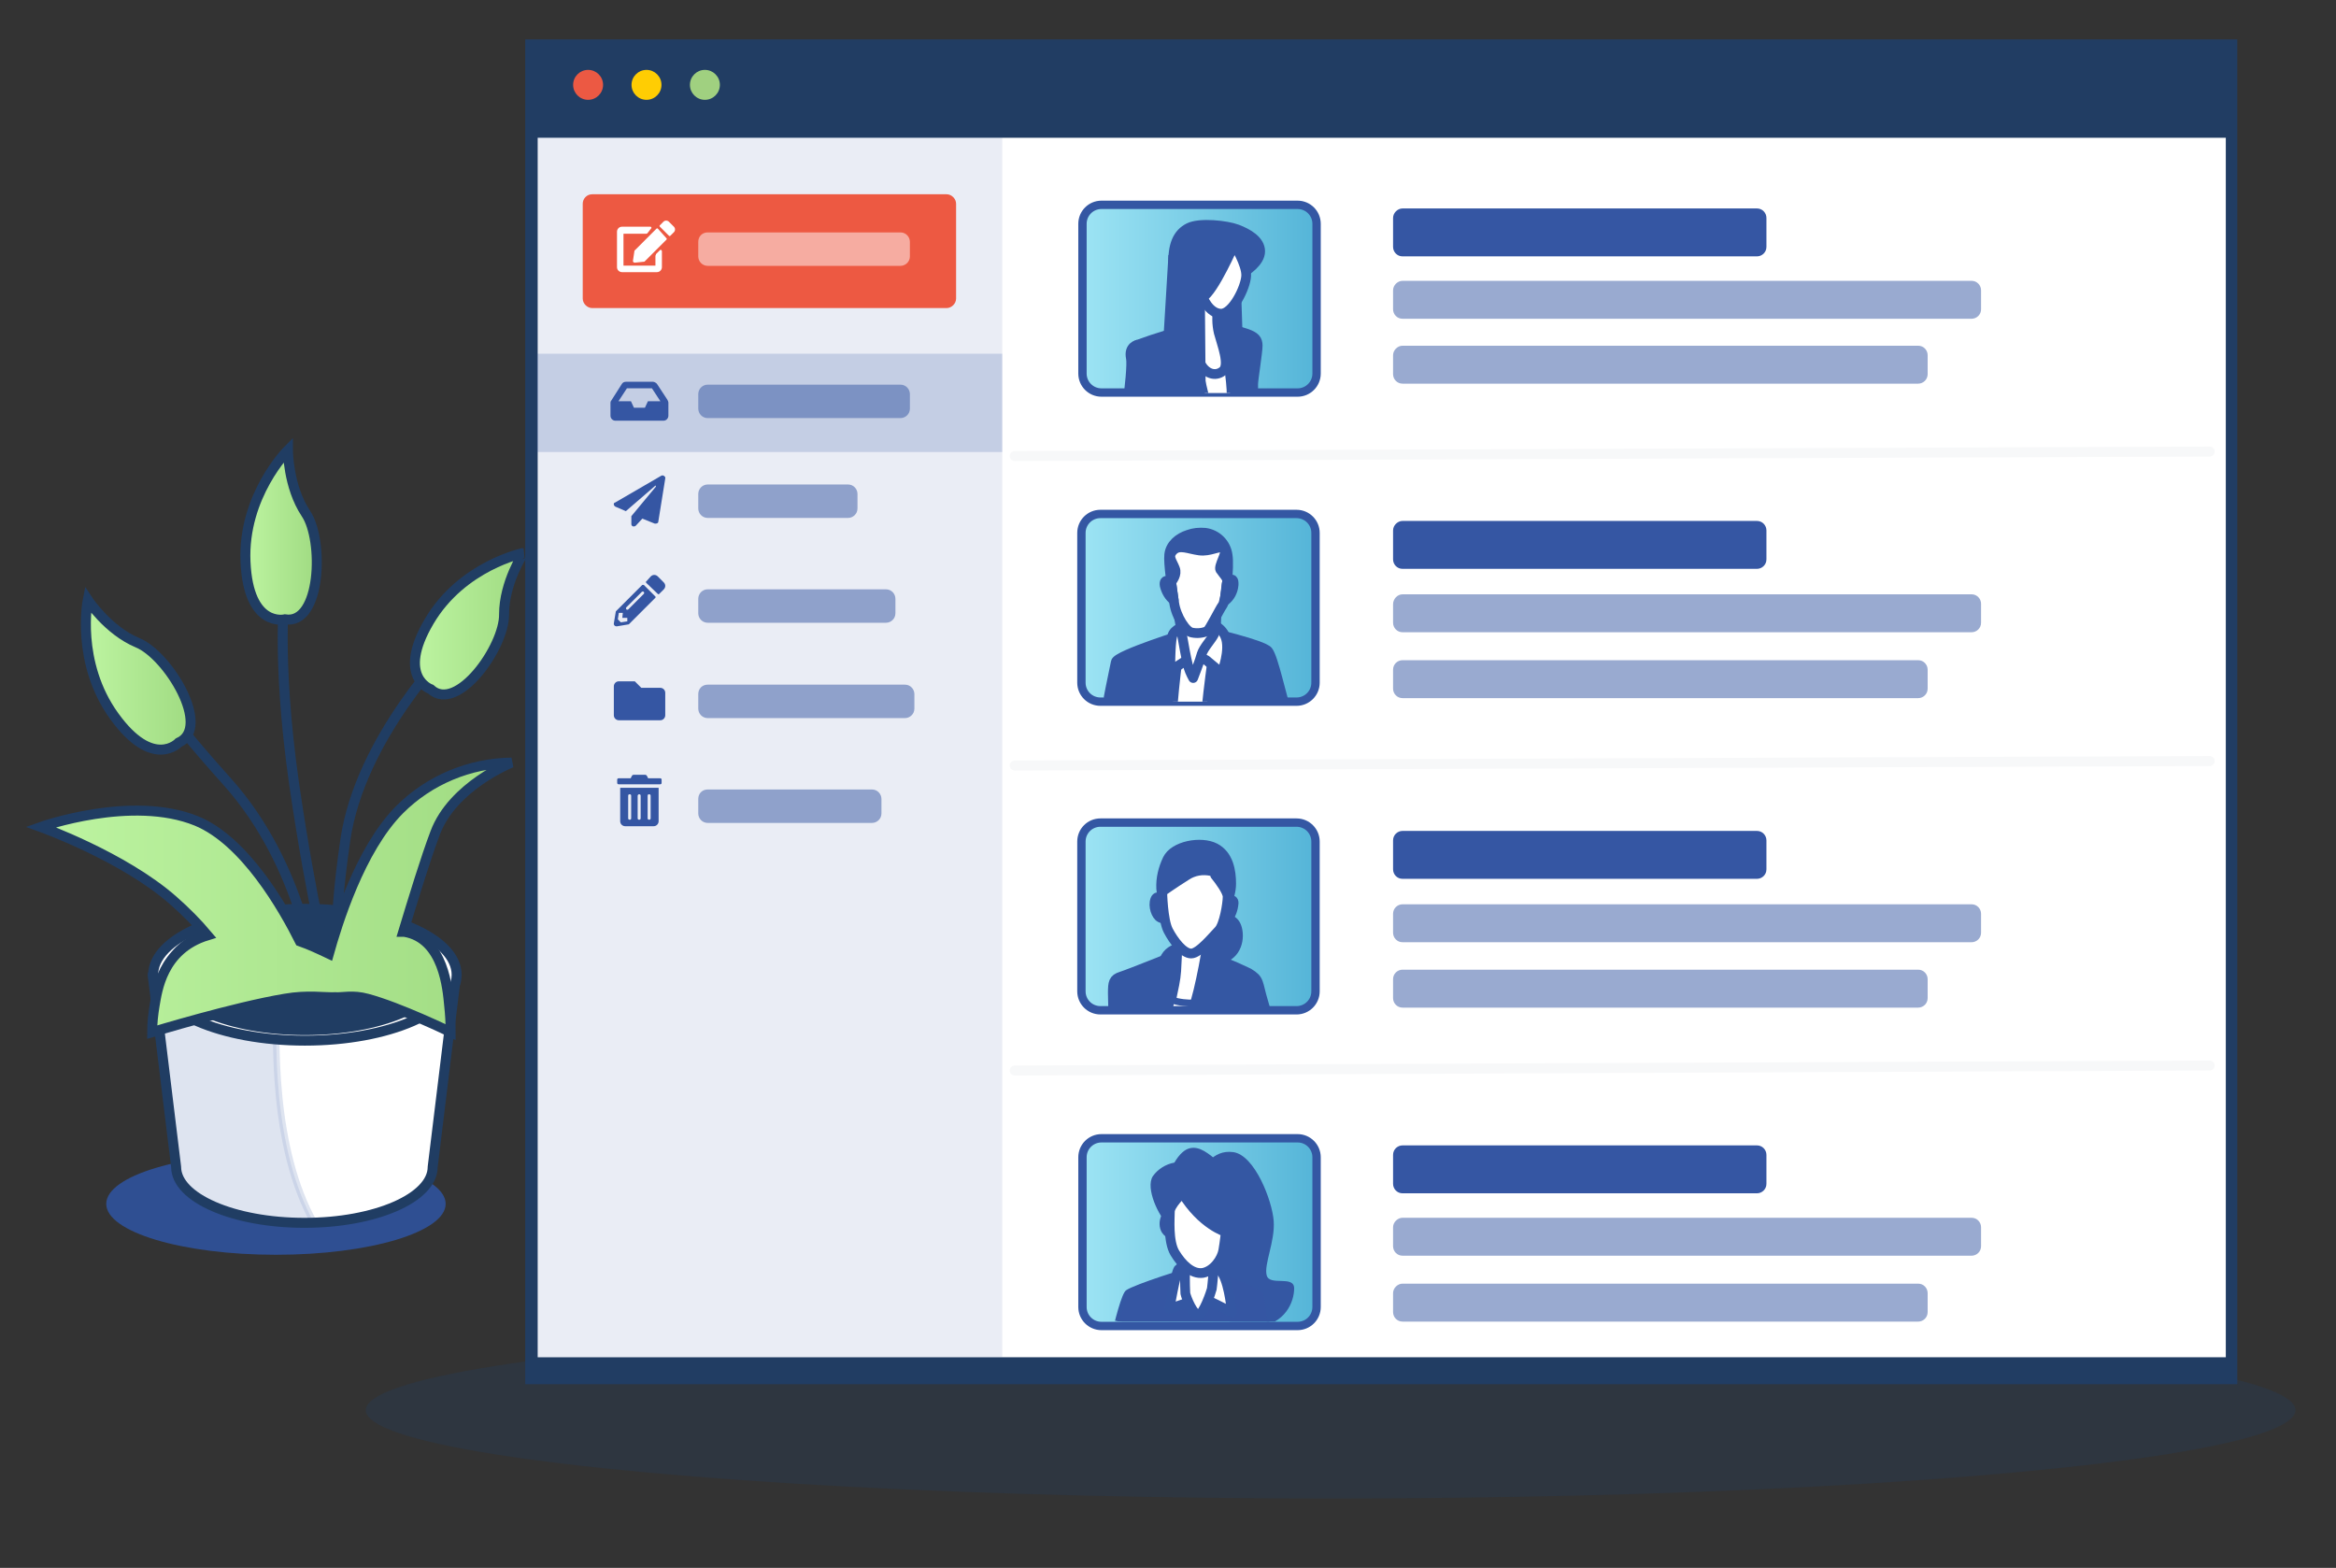
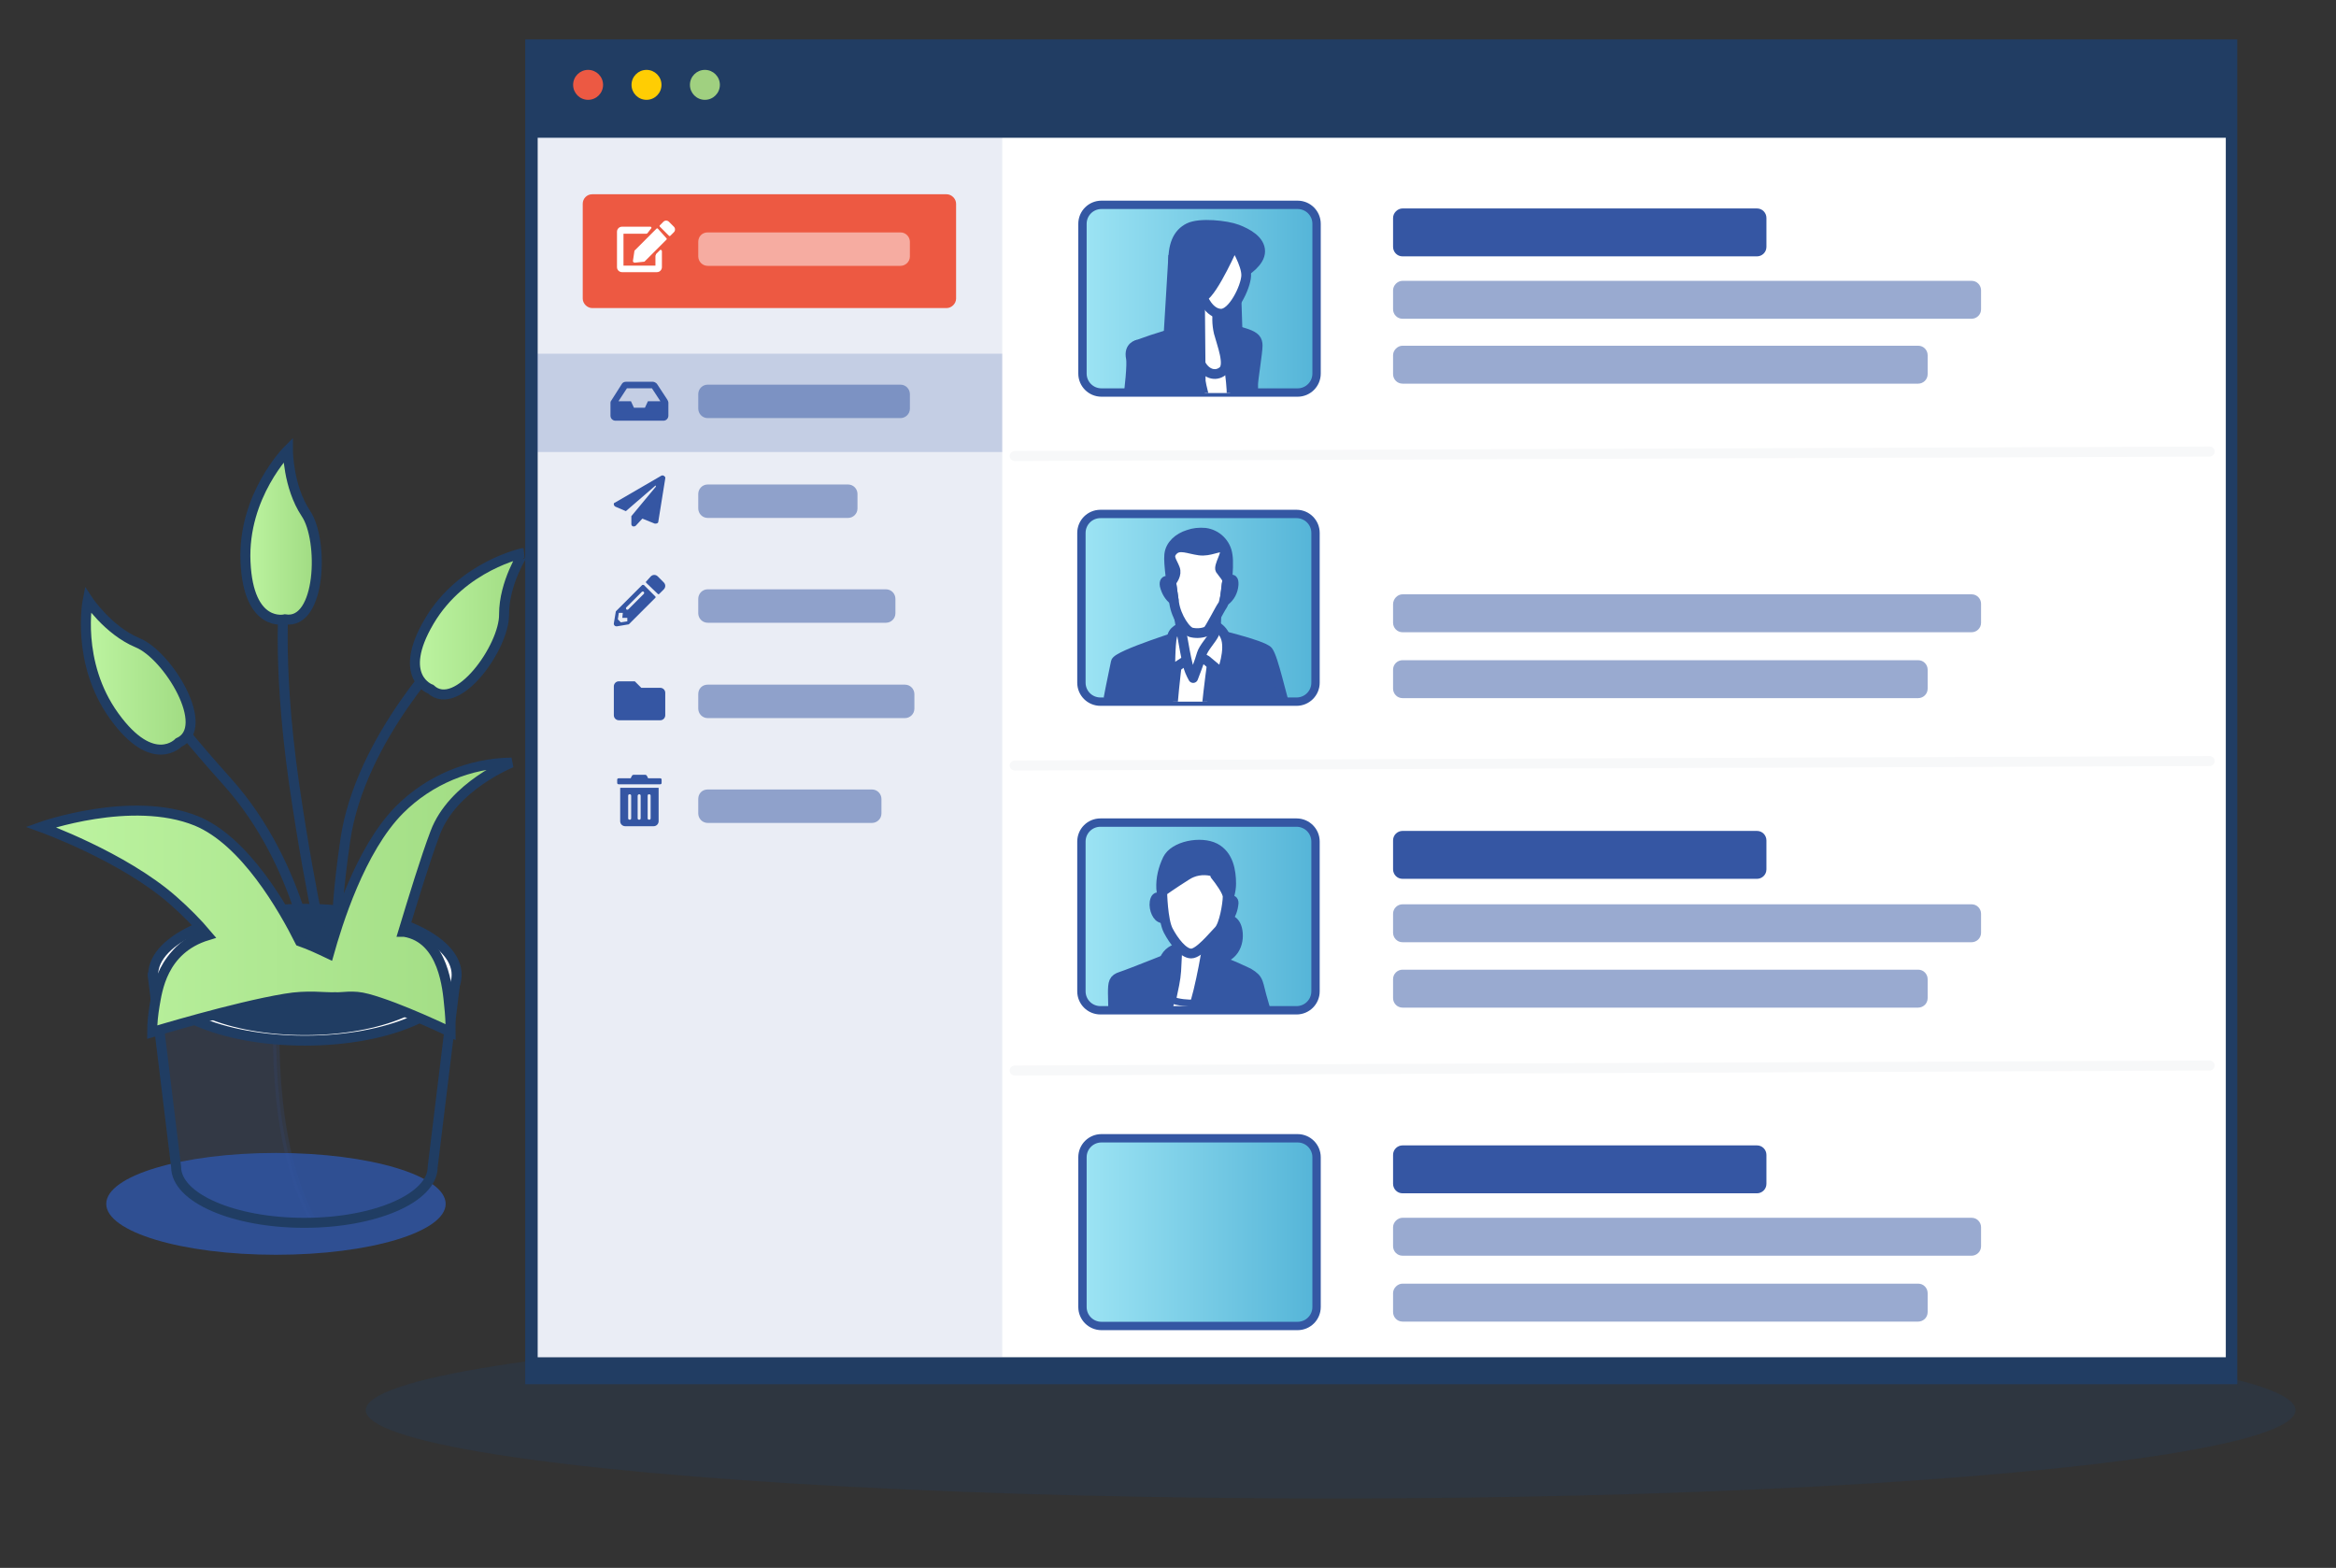
<svg xmlns="http://www.w3.org/2000/svg" xmlns:xlink="http://www.w3.org/1999/xlink" version="1.1" id="Layer_2" x="0px" y="0px" viewBox="0 0 468 314.1" style="enable-background:new 0 0 468 314.1;" xml:space="preserve">
  <rect x="0" y="0" width="468" height="314.1" fill="#333333" stroke="none" />
  <style type="text/css"> .st0{opacity:0.262;fill:#213D63;enable-background:new ;} .st1{fill:#213D63;} .st2{fill:#FFFFFF;} .st3{fill:#EC5943;} .st4{fill:#FFCD03;} .st5{fill:#A0D080;} .st6{fill:none;} .st7{fill:#3556A3;} .st8{opacity:0.5;fill:#3556A3;enable-background:new ;} .st9{fill:none;stroke:#F7F8F9;stroke-width:2;stroke-linecap:round;stroke-miterlimit:10;} .st10{opacity:0.103;fill:#3556A3;enable-background:new ;} .st11{fill:#ED5942;} .st12{opacity:0.206;fill:#3556A3;enable-background:new ;} .st13{opacity:0.501;fill:#FFFFFF;enable-background:new ;} .st14{opacity:0.501;fill:#3556A3;enable-background:new ;} .st15{fill:url(#Rectangle_852_1_);} .st16{clip-path:url(#SVGID_2_);} .st17{clip-path:url(#SVGID_4_);} .st18{fill:#3457A3;stroke:#3457A3;stroke-width:1.951;stroke-linejoin:round;} .st19{fill:none;stroke:#FFFFFF;stroke-width:0.686;stroke-linecap:round;stroke-linejoin:round;} .st20{fill:#FFFFFF;stroke:#3457A3;stroke-width:1.371;stroke-miterlimit:10;} .st21{fill:#FFFFFF;stroke:#3457A3;stroke-width:1.951;stroke-linejoin:round;} .st22{fill:#3457A3;stroke:#3457A3;stroke-width:1.371;stroke-linecap:round;stroke-linejoin:round;} .st23{fill:none;stroke:#3457A3;stroke-width:1.674;stroke-miterlimit:10;} .st24{fill:url(#Rectangle_856_1_);stroke:#3457A3;stroke-width:1.674;stroke-miterlimit:10;} .st25{clip-path:url(#SVGID_6_);} .st26{clip-path:url(#SVGID_8_);} .st27{fill:#3457A3;stroke:#3457A3;stroke-width:1.436;stroke-linecap:round;stroke-linejoin:round;} .st28{fill:url(#Rectangle_859_1_);stroke:#3457A3;stroke-width:1.674;stroke-miterlimit:10;} .st29{clip-path:url(#SVGID_10_);} .st30{fill:none;stroke:#3457A3;stroke-width:1.332;stroke-linecap:round;stroke-linejoin:round;} .st31{fill:#FFFFFF;stroke:#3457A3;stroke-width:1.332;stroke-linecap:round;stroke-linejoin:round;} .st32{fill:url(#Rectangle_859-2_1_);stroke:#3457A3;stroke-width:1.674;stroke-miterlimit:10;} .st33{clip-path:url(#SVGID_12_);} .st34{fill:#3457A3;} .st35{fill:#FBD3B4;} .st36{fill:#FFFFFF;stroke:#3457A3;stroke-width:1.124;stroke-miterlimit:10;} .st37{fill:#FFFFFF;stroke:#3457A3;stroke-width:1.121;stroke-miterlimit:10;} .st38{fill:#2F4F92;} .st39{clip-path:url(#SVGID_14_);} .st40{opacity:0.4;} .st41{opacity:0.4;fill:#3457A3;stroke:#3457A3;stroke-width:1.302;stroke-linecap:round;stroke-linejoin:round;enable-background:new ;} .st42{fill:none;stroke:#203D63;stroke-width:2;stroke-linecap:round;stroke-linejoin:round;} .st43{fill:#FFFFFF;stroke:#203D63;stroke-width:2;stroke-linecap:round;stroke-linejoin:round;} .st44{fill:#203D63;stroke:#203D63;stroke-width:2;stroke-linecap:round;stroke-linejoin:round;} .st45{fill:url(#Path_4867_1_);stroke:#203D63;stroke-width:2;} .st46{fill:url(#Path_4868_1_);stroke:#203D63;stroke-width:2;} .st47{fill:url(#Path_4869_1_);stroke:#203D63;stroke-width:2;} .st48{fill:url(#Path_4870_1_);stroke:#203D63;stroke-width:2;} </style>
  <g id="Group_5302" transform="translate(-166.921 -1629)">
    <ellipse id="Ellipse_240" class="st0" cx="433.5" cy="1911.5" rx="193.3" ry="17.7" />
    <g id="Group_4422" transform="translate(271.643 1629)">
      <g id="Group_4401" transform="translate(0 0)">
        <g id="freepik--Page--inject-318">
          <path id="Path_5007" class="st1" d="M0.5,7.9v269.4h343V7.9H0.5z" />
          <rect id="Rectangle_837" x="3" y="27.6" class="st2" width="338.2" height="244.3" />
        </g>
        <ellipse id="Ellipse_235" class="st3" cx="13.1" cy="17" rx="3" ry="3" />
        <ellipse id="Ellipse_236" class="st4" cx="24.8" cy="17" rx="3" ry="3" />
        <ellipse id="Ellipse_237" class="st5" cx="36.5" cy="17" rx="3" ry="3" />
      </g>
      <rect id="Rectangle_847" x="43.5" y="93.3" class="st6" width="34.7" height="51.4" />
      <g id="Group_4811" transform="translate(-124.331 -115.941)">
        <line id="Box" class="st6" x1="225.7" y1="206.1" x2="225.7" y2="267.8" />
-         <path id="Rectangle_1071" class="st7" d="M300.6,220.3h71c1.1,0,1.9,0.9,1.9,1.9v5.8c0,1.1-0.9,1.9-1.9,1.9h-71 c-1.1,0-1.9-0.9-1.9-1.9v-5.8C298.7,221.2,299.6,220.3,300.6,220.3z" />
        <path id="Rectangle_1072" class="st8" d="M300.6,235h114c1.1,0,1.9,0.9,1.9,1.9v3.8c0,1.1-0.9,1.9-1.9,1.9h-114 c-1.1,0-1.9-0.9-1.9-1.9V237C298.7,235.9,299.6,235,300.6,235z" />
        <path id="Rectangle_1073" class="st8" d="M300.6,248.2h103.3c1.1,0,1.9,0.9,1.9,1.9v3.8c0,1.1-0.9,1.9-1.9,1.9H300.6 c-1.1,0-1.9-0.9-1.9-1.9v-3.8C298.7,249,299.6,248.2,300.6,248.2z" />
        <path id="Rectangle_1082" class="st8" d="M300.6,185.2h103.3c1.1,0,1.9,0.9,1.9,1.9v3.8c0,1.1-0.9,1.9-1.9,1.9H300.6 c-1.1,0-1.9-0.9-1.9-1.9v-3.8C298.7,186.1,299.6,185.2,300.6,185.2z" />
        <path id="Rectangle_1074" class="st7" d="M300.6,157.7h71c1.1,0,1.9,0.9,1.9,1.9v5.8c0,1.1-0.9,1.9-1.9,1.9h-71 c-1.1,0-1.9-0.9-1.9-1.9v-5.8C298.7,158.6,299.6,157.7,300.6,157.7z" />
        <path id="Rectangle_1075" class="st8" d="M300.6,172.2h114c1.1,0,1.9,0.9,1.9,1.9v3.8c0,1.1-0.9,1.9-1.9,1.9h-114 c-1.1,0-1.9-0.9-1.9-1.9v-3.8C298.7,173.1,299.6,172.2,300.6,172.2z" />
        <line id="Line_657" class="st6" x1="347.4" y1="193.4" x2="240.3" y2="193.4" />
        <path id="Rectangle_1076" class="st7" d="M300.6,282.4h71c1.1,0,1.9,0.9,1.9,1.9v5.8c0,1.1-0.9,1.9-1.9,1.9h-71 c-1.1,0-1.9-0.9-1.9-1.9v-5.8C298.7,283.2,299.6,282.4,300.6,282.4z" />
        <path id="Rectangle_1077" class="st8" d="M300.6,297.1h114c1.1,0,1.9,0.9,1.9,1.9v3.8c0,1.1-0.9,1.9-1.9,1.9h-114 c-1.1,0-1.9-0.9-1.9-1.9V299C298.7,297.9,299.6,297.1,300.6,297.1z" />
        <path id="Rectangle_1078" class="st8" d="M300.6,310.2h103.3c1.1,0,1.9,0.9,1.9,1.9v3.8c0,1.1-0.9,1.9-1.9,1.9H300.6 c-1.1,0-1.9-0.9-1.9-1.9v-3.8C298.7,311,299.6,310.2,300.6,310.2z" />
        <path id="Rectangle_1083" class="st8" d="M300.6,373.1h103.3c1.1,0,1.9,0.9,1.9,1.9v3.8c0,1.1-0.9,1.9-1.9,1.9H300.6 c-1.1,0-1.9-0.9-1.9-1.9V375C298.7,374,299.6,373.1,300.6,373.1z" />
        <line id="Box-2" class="st9" x1="222.9" y1="330.4" x2="462.3" y2="329.4" />
        <line id="Box-3" class="st9" x1="222.9" y1="269.3" x2="462.3" y2="268.4" />
        <line id="Box-4" class="st9" x1="222.9" y1="207.3" x2="462.3" y2="206.4" />
        <path id="Rectangle_1079" class="st7" d="M300.6,345.4h71c1.1,0,1.9,0.9,1.9,1.9v5.8c0,1.1-0.9,1.9-1.9,1.9h-71 c-1.1,0-1.9-0.9-1.9-1.9v-5.8C298.7,346.2,299.6,345.4,300.6,345.4z" />
        <path id="Rectangle_1080" class="st8" d="M300.6,359.9h114c1.1,0,1.9,0.9,1.9,1.9v3.8c0,1.1-0.9,1.9-1.9,1.9h-114 c-1.1,0-1.9-0.9-1.9-1.9v-3.8C298.7,360.8,299.6,359.9,300.6,359.9z" />
        <line id="Line_658" class="st6" x1="347.4" y1="380.5" x2="240.3" y2="380.5" />
        <rect id="Box-5" x="127.2" y="143.4" class="st10" width="93.2" height="244.4" />
        <g id="Group_4802" transform="translate(136.455 148.358)">
          <g id="Group_4801" transform="translate(0)">
            <path id="Path_6066" class="st11" d="M72.8,29.3h-71c-1,0-1.9-0.9-1.9-1.9c0,0,0,0,0,0v-19c0-1,0.8-1.9,1.9-1.9c0,0,0,0,0,0h71 c1,0,1.9,0.9,1.9,1.9c0,0,0,0,0,0v19C74.7,28.4,73.8,29.3,72.8,29.3z" />
          </g>
        </g>
        <g id="Group_4803" transform="translate(143.719 153.96)">
          <path id="Path_6067" class="st2" d="M7.3,12.9l0.8-0.8c0.1-0.1,0.2-0.1,0.3,0c0,0,0.1,0.1,0.1,0.2v3.2c0,0.5-0.4,1-1,1H0.5 c-0.5,0-1-0.4-1-1V8.4c0-0.5,0.4-1,1-1h5.7c0.1,0,0.2,0.1,0.2,0.2c0,0.1,0,0.1-0.1,0.2L5.6,8.7c0,0-0.1,0.1-0.2,0.1H0.8v6.4h6.4 v-2C7.3,13.1,7.3,13,7.3,12.9z M9.4,9.7c0.1,0.1,0.1,0.2,0,0.3l-4.4,4.4l-1.9,0.2c-0.2,0-0.4-0.1-0.4-0.3c0,0,0-0.1,0-0.1 L3,12.2l4.4-4.4c0.1-0.1,0.2-0.1,0.3,0c0,0,0,0,0,0L9.4,9.7z M10.9,8.5l-0.7,0.7c-0.1,0.1-0.2,0.1-0.3,0c0,0,0,0,0,0L8.1,7.4 C8,7.3,8,7.2,8.1,7.1c0,0,0,0,0,0l0.7-0.7c0.3-0.3,0.8-0.3,1.1,0l1,1C11.2,7.7,11.2,8.2,10.9,8.5L10.9,8.5z" />
        </g>
        <g id="Group_4806" transform="translate(143.659 270.359)">
          <path id="Path_6074" class="st7" d="M8.5,1.8v0.6c0,0.2-0.1,0.3-0.3,0.3h-8.3c-0.2,0-0.3-0.1-0.3-0.3V1.8c0-0.2,0.1-0.3,0.3-0.3 h2.4l0.2-0.4c0.1-0.2,0.2-0.3,0.4-0.3h2.3c0.2,0,0.3,0.1,0.4,0.3l0.2,0.4h2.4C8.4,1.5,8.5,1.6,8.5,1.8z M0.2,3.4h7.7v6.7 c0,0.5-0.4,1-1,1H1.2c-0.5,0-1-0.4-1-1L0.2,3.4z M1.8,9.5c0,0.2,0.1,0.3,0.3,0.3c0.2,0,0.3-0.1,0.3-0.3V5c0-0.2-0.1-0.3-0.3-0.3 S1.8,4.8,1.8,5c0,0,0,0,0,0V9.5z M3.7,9.5c0,0.2,0.1,0.3,0.3,0.3c0.2,0,0.3-0.1,0.3-0.3V5c0-0.2-0.1-0.3-0.3-0.3 C3.9,4.7,3.7,4.8,3.7,5c0,0,0,0,0,0V9.5z M5.7,9.5c0,0.2,0.1,0.3,0.3,0.3c0.2,0,0.3-0.1,0.3-0.3V5c0-0.2-0.1-0.3-0.3-0.3 S5.7,4.8,5.7,5c0,0,0,0,0,0V9.5z" />
        </g>
        <g id="Group_4807" transform="translate(142.987 250.732)">
          <path id="Path_6075" class="st7" d="M9.9,4v4.5c0,0.5-0.4,1-1,1H0.6c-0.5,0-1-0.4-1-1V2.7c0-0.5,0.4-1,1-1h3.2L5.1,3h3.8 C9.4,3,9.9,3.4,9.9,4z" />
        </g>
        <g id="Group_4808" transform="translate(142.987 228.416)">
          <path id="Path_6076" class="st7" d="M5.6,4.7L7.9,7C8,7.1,8,7.2,7.9,7.3c0,0,0,0,0,0l-5.3,5.3L0.2,13c-0.3,0-0.5-0.1-0.6-0.4 c0-0.1,0-0.1,0-0.2L0,10l5.3-5.3C5.4,4.7,5.5,4.7,5.6,4.7z M1.4,10.3H0.6l-0.2,1.3L1,12.2L2.3,12v-0.7h-1L1.4,10.3z M2.5,9.6 l3.1-3.1c0.1-0.1,0.1-0.3,0-0.4C5.5,6,5.3,6,5.2,6.1l0,0L2.1,9.2C2,9.3,2,9.4,2.1,9.6C2.2,9.7,2.4,9.7,2.5,9.6z M8.7,6.5 c-0.1,0.1-0.2,0.1-0.3,0c0,0,0,0,0,0L6.1,4.3C6,4.2,6,4,6.1,4c0,0,0,0,0,0L7,3c0.4-0.4,1-0.4,1.4,0l1.2,1.2c0.4,0.4,0.4,1,0,1.4 c0,0,0,0,0,0L8.7,6.5z" />
        </g>
        <g id="Group_4809" transform="translate(142.997 207.441)">
          <path id="Path_6077" class="st7" d="M9.9,4.3l-1.4,8.7c0,0.3-0.3,0.4-0.6,0.4c0,0-0.1,0-0.1,0l-2.5-1L4,13.8 C3.8,14,3.5,14,3.3,13.9c-0.1-0.1-0.2-0.2-0.2-0.4v-1.6L8,6c0-0.1,0-0.1,0-0.2c0,0-0.1,0-0.1,0L2,10.9L-0.1,10 c-0.2-0.1-0.4-0.4-0.3-0.6c0-0.1,0.1-0.2,0.2-0.2l9.3-5.4c0.2-0.1,0.5-0.1,0.7,0.2C9.9,4,9.9,4.2,9.9,4.3z" />
        </g>
        <rect id="Rectangle_1081" x="127.2" y="186.8" class="st12" width="93.2" height="19.7" />
        <g id="Group_4810" transform="translate(142.314 187.823)">
          <path id="Path_6078" class="st7" d="M11.2,8.8v2.6c0,0.5-0.4,1-1,1H0.6c-0.5,0-1-0.4-1-1V8.8c0-0.2,0.1-0.4,0.2-0.5L1.9,5 c0.2-0.3,0.5-0.4,0.8-0.4h5.4c0.3,0,0.6,0.2,0.8,0.4L11,8.2C11.1,8.4,11.2,8.6,11.2,8.8z M1.2,8.5h2.5l0.6,1.3h2.2l0.6-1.3h2.5 L7.9,5.9h-5L1.2,8.5z" />
        </g>
        <path id="Rectangle_1084" class="st13" d="M161.4,162.5H200c1.1,0,1.9,0.9,1.9,1.9v2.9c0,1.1-0.9,1.9-1.9,1.9h-38.6 c-1.1,0-1.9-0.9-1.9-1.9v-2.9C159.5,163.3,160.3,162.5,161.4,162.5z" />
        <path id="Rectangle_1085" class="st14" d="M161.4,193H200c1.1,0,1.9,0.9,1.9,1.9v2.9c0,1.1-0.9,1.9-1.9,1.9h-38.6 c-1.1,0-1.9-0.9-1.9-1.9v-2.9C159.5,193.9,160.3,193,161.4,193z" />
        <path id="Rectangle_1086" class="st14" d="M161.4,213h28.1c1.1,0,1.9,0.9,1.9,1.9v2.9c0,1.1-0.9,1.9-1.9,1.9h-28.1 c-1.1,0-1.9-0.9-1.9-1.9v-2.9C159.5,213.9,160.3,213,161.4,213z" />
        <path id="Rectangle_1087" class="st14" d="M161.4,234h35.7c1.1,0,1.9,0.9,1.9,1.9v2.9c0,1.1-0.9,1.9-1.9,1.9h-35.7 c-1.1,0-1.9-0.9-1.9-1.9v-2.9C159.5,234.9,160.3,234,161.4,234z" />
        <path id="Rectangle_1088" class="st14" d="M161.4,253.1h39.5c1.1,0,1.9,0.9,1.9,1.9v2.9c0,1.1-0.9,1.9-1.9,1.9h-39.5 c-1.1,0-1.9-0.9-1.9-1.9V255C159.5,253.9,160.3,253.1,161.4,253.1z" />
        <path id="Rectangle_1089" class="st14" d="M161.4,274.1h32.9c1.1,0,1.9,0.9,1.9,1.9v2.9c0,1.1-0.9,1.9-1.9,1.9h-32.9 c-1.1,0-1.9-0.9-1.9-1.9V276C159.5,274.9,160.3,274.1,161.4,274.1z" />
      </g>
      <g id="Group_4411" transform="translate(116.832 164.392)">
        <path id="Rectangle_851" class="st2" d="M3.1,0.4h30.8C38.4,0.4,42,4,42,8.4v21.5c0,4.5-3.6,8.1-8.1,8.1H3.1 c-4.5,0-8.1-3.6-8.1-8.1V8.4C-4.9,4-1.3,0.4,3.1,0.4z" />
        <g id="Group_4410">
          <linearGradient id="Rectangle_852_1_" gradientUnits="userSpaceOnUse" x1="-39.435" y1="42.886" x2="-38.481" y2="42.886" gradientTransform="matrix(49.197 0 0 -39.438 1935.15 1710.498)">
            <stop offset="0" style="stop-color:#9DE4F4" />
            <stop offset="0.989" style="stop-color:#55B5D8" />
          </linearGradient>
          <path id="Rectangle_852" class="st15" d="M-1.1,0.4h39.3c2.1,0,3.8,1.7,3.8,3.8v30c0,2.1-1.7,3.8-3.8,3.8H-1.1 c-2.1,0-3.8-1.7-3.8-3.8v-30C-4.9,2.1-3.2,0.4-1.1,0.4z" />
          <g>
            <defs>
              <path id="SVGID_1_" d="M3.1,0.4h30.8C38.4,0.4,42,4,42,8.4v21.5c0,4.5-3.6,8.1-8.1,8.1H3.1c-4.5,0-8.1-3.6-8.1-8.1V8.4 C-4.9,4-1.3,0.4,3.1,0.4z" />
            </defs>
            <clipPath id="SVGID_2_">
              <use xlink:href="#SVGID_1_" style="overflow:visible;" />
            </clipPath>
            <g id="Group_4409" class="st16">
              <g id="Group_4408" transform="translate(3.329 -2.05)">
                <g id="freepik--character-4--inject-318">
                  <g id="Group_4407">
                    <g>
                      <defs>
                        <rect id="SVGID_3_" x="-5.1" y="0.4" width="38.6" height="50.7" />
                      </defs>
                      <clipPath id="SVGID_4_">
                        <use xlink:href="#SVGID_3_" style="overflow:visible;" />
                      </clipPath>
                      <g id="Group_4406" class="st17">
                        <g id="Group_4405" transform="translate(3.364 6.478)">
                          <path id="Path_5012" class="st18" d="M8.2,22.2c0,0-10.2,4.1-11.8,4.6c-1.6,0.5-1.7,1.2-1.7,3.4S-4.9,42.2-4.9,43 S-5,45.3-5,45.3h33.4c0,0-2.2-8.9-3.5-13.2s-0.7-4.6-3-6c-3.1-1.5-6.3-2.8-9.6-3.7C10.9,22.3,9.6,22.2,8.2,22.2z" />
                          <path id="Path_5013" class="st18" d="M8.7,21.1C7.4,21,6,21.7,5.3,22.9c-1,2-3.4,6.7-3.4,6.7l2.9,1.8l-3.4,1.7 C2,35.5,2.7,38,3.6,40.3c0.6,1.6,1.2,3.1,2,4.6c0,0,4.9-5.5,6.8-7.2c1.3-1.2,2.3-2.6,3.1-4.2l-2.5-2.3l4.3-0.5 c0,0-1.1-5.6-2.5-7.9S8.7,21.1,8.7,21.1z" />
-                           <path id="Path_5014" class="st19" d="M3.8,40.4c0.2,0.5,0.4,1,0.6,1.4" />
                          <line id="Line_394" class="st19" x1="21.8" y1="34.7" x2="20" y2="45.7" />
                          <path id="Path_5015" class="st20" d="M15.6,37.4l1.7-2.3l1.4,2.3H15.6z" />
                          <path id="Path_5016" class="st18" d="M17.6,15.4c0,0,1.7-0.2,2.1,2.3c0.4,2.5-0.8,5.7-4.8,5.7s-3.7-3-3.6-5.2 C11.4,16,17.6,15.4,17.6,15.4z" />
                          <path id="Path_5017" class="st21" d="M7.7,19.5c0,0-0.1,2.9-0.3,6.2s-1.8,7.8-1.8,11.6c0,2.1,0.1,4.2,0.3,6.3 c0,0,3.3-6.4,4.8-10.1s3.2-14.4,3.2-14.4L7.7,19.5z" />
                          <path id="Path_5018" class="st22" d="M17.5,12.9c0.7-1.5,1.2-3.1,1.2-4.7c0-2.5-0.5-5.9-3.4-7.4S6.8,0.3,5.4,3.2 c-0.9,1.9-1.4,3.9-1.3,6c0.1,1.1,0.3,2.2,0.7,3.3c0,0,0.4-1.9,3.1-2.9s5.6-2,7-1.3S17.5,12.9,17.5,12.9z" />
                          <path id="Path_5019" class="st21" d="M4.9,11.9c0,0-1.2-1.8-1.7-0.5s0.2,3.2,1,3.6s1.2,0.2,1.2,0.2L4.9,11.9z" />
                          <path id="Path_5020" class="st21" d="M17.5,12.2c0,0,1.4-1.4,1.4-0.1c-0.1,1.2-0.5,2.4-1.3,3.3 c-0.6,0.8-0.9,0.4-0.9,0.4L17.5,12.2z" />
                          <path id="Path_5021" class="st21" d="M15.2,6.5l1-2.8c0.1-0.2,0-0.5-0.3-0.6c-0.2-0.1-0.5,0-0.6,0.3l0,0l-0.8,2.3 c-1.8-0.4-3.6-0.1-5.1,0.9C6.7,8.3,4.6,9.8,4.6,9.8s0.1,5.7,1.2,7.8s3,4.6,4.6,4.6s4.4-3.5,5.5-4.6s1.8-5.4,1.8-6.8 C17.7,9.8,16.1,7.6,15.2,6.5z" />
                          <path id="Path_5022" class="st20" d="M11.2,32.1C9.6,32.2,8,32,6.4,31.5c-0.5,1.9-0.7,3.9-0.8,5.8 c0,2.1,0.1,4.2,0.3,6.3c0,0,3.3-6.4,4.8-10.1C10.9,33.1,11.1,32.6,11.2,32.1z" />
                        </g>
                      </g>
                    </g>
                  </g>
                </g>
              </g>
            </g>
          </g>
          <path id="Rectangle_855" class="st23" d="M-1.1,0.4h39.3c2.1,0,3.8,1.7,3.8,3.8v30c0,2.1-1.7,3.8-3.8,3.8H-1.1 c-2.1,0-3.8-1.7-3.8-3.8v-30C-4.9,2.1-3.2,0.4-1.1,0.4z" />
        </g>
      </g>
      <g id="Group_4417" transform="translate(116.832 99.564)">
        <linearGradient id="Rectangle_856_1_" gradientUnits="userSpaceOnUse" x1="-39.435" y1="107.638" x2="-38.481" y2="107.638" gradientTransform="matrix(49.197 0 0 -39.438 1935.15 4267.216)">
          <stop offset="0" style="stop-color:#9DE4F4" />
          <stop offset="0.989" style="stop-color:#55B5D8" />
        </linearGradient>
        <path id="Rectangle_856" class="st24" d="M-1.1,3.4h39.3c2.1,0,3.8,1.7,3.8,3.8v30c0,2.1-1.7,3.8-3.8,3.8H-1.1 c-2.1,0-3.8-1.7-3.8-3.8v-30C-4.9,5.1-3.2,3.4-1.1,3.4z" />
        <g id="Group_4416">
          <g>
            <defs>
              <path id="SVGID_5_" d="M3.1,3.3h30.8c4.5,0,8.1,3.6,8.1,8.1v21.5c0,4.5-3.6,8.1-8.1,8.1H3.1c-4.5,0-8.1-3.6-8.1-8.1V11.4 C-4.9,7-1.3,3.3,3.1,3.3z" />
            </defs>
            <clipPath id="SVGID_6_">
              <use xlink:href="#SVGID_5_" style="overflow:visible;" />
            </clipPath>
            <g id="Group_4415" class="st25">
              <g id="freepik--character-2--inject-318" transform="translate(-4.987 -2.237)">
                <g id="Group_4414" transform="translate(0 0)">
                  <g>
                    <defs>
                      <rect id="SVGID_7_" x="0" y="6.8" transform="matrix(0.983 -0.182 0.182 0.983 -5.901 4.371)" width="41.8" height="55.1" />
                    </defs>
                    <clipPath id="SVGID_8_">
                      <use xlink:href="#SVGID_7_" style="overflow:visible;" />
                    </clipPath>
                    <g id="Group_4413" transform="translate(0 0)" class="st26">
                      <g id="Group_4412" transform="translate(9.676 6.205)">
                        <path id="Path_5023" class="st18" d="M11.7,23.3c0,0-14.2,4.4-14.4,5.8C-2.9,30.4-6,43.7-4.9,44.7s2.7,0.9,3.9,0.7 c0.9-0.2,1.7-0.8,2.2-1.5L0.4,60.2l26.7-4.9L26,44.2c0,0,3.4,0.8,5.4,0.2s1.3-2.1,0.2-5.2s-2.7-10.9-3.8-12.3 c-1.1-1.3-11.6-3.7-11.6-3.7L11.7,23.3z" />
                        <path id="Path_5024" class="st21" d="M8,59.3c0,0,0.4-9.9,0.4-15.9c0-6.1,1.9-19.9,1.9-19.9l7,0.6c0,0-2.1,14-2.2,19.8 s0.4,14,0.4,14L8,59.3z" />
                        <path id="Path_5025" class="st21" d="M11,22c0,0-2,0.4-2.4,1.9c-0.4,1.5-0.4,7-0.4,7s3.8-2.6,4.2-2.7c1-0.2,2.1,0,3,0.5 c1,0.8,3.1,2.6,3.1,2.6s1.9-4.7,0.7-7.4c-0.8-1.8-2.7-2.8-4.7-2.6L11,22z" />
                        <path id="Path_5026" class="st21" d="M9.8,19.1c0,0,1.3,8.1,1.9,10.4c0.2,1,0.6,1.9,1.1,2.8c0,0,1.4-3.6,1.7-4.8 c0.4-1.3,1.9-2.8,2.5-4s0.4-5.2,0.4-5.2s-2.6,2.9-4.3,2.6C11.9,20.4,10.7,19.9,9.8,19.1z" />
                        <path id="Path_5027" class="st21" d="M11.8,3.6c-1.9,0.6-3.6,2-3.8,4c-0.2,1.7,0.6,7,1,9.7c0.4,2.7,2.4,5.8,3.6,5.9 c1,0.2,2.1,0.1,3-0.3c0.5-0.3,2.5-4.4,3.1-5.2c0.6-0.8,1.4-7.7,1-10c-0.3-2.4-2.2-4.2-4.5-4.5C14,3.1,12.9,3.2,11.8,3.6z " />
                        <path id="Path_5028" class="st21" d="M19.5,13.4c0,0,1.5-2,1.4,0.2c-0.1,1.3-0.7,2.5-1.8,3.3L19.5,13.4z" />
                        <path id="Path_5029" class="st21" d="M8.4,13.1c0,0-1.6-1-1.3,0.7C7.4,15,8,16,8.9,16.7L8.4,13.1z" />
                        <path id="Path_5030" class="st27" d="M19.5,13.4c0.3-1.9,0.3-3.8,0.1-5.7c-0.3-2.4-2.2-4.2-4.5-4.5 c-1.1-0.1-2.3,0.1-3.3,0.4c-1.9,0.6-3.6,2-3.8,4c0,2,0.1,3.9,0.4,5.9c0.5-0.6,1.5-1.9,1-3.2C8.8,8.7,7.9,8,9,6.9 s2.8-0.2,5,0.1s4.1-1,4.8-0.5c0.7,0.5-1.3,3.3-0.8,4.2C18.6,11.6,19.6,12.5,19.5,13.4L19.5,13.4z" />
                      </g>
                    </g>
                  </g>
                </g>
              </g>
            </g>
          </g>
        </g>
      </g>
      <g id="Group_4421" transform="translate(117.043 34.736)">
        <linearGradient id="Rectangle_859_1_" gradientUnits="userSpaceOnUse" x1="-39.646" y1="172.39" x2="-38.692" y2="172.39" gradientTransform="matrix(49.197 0 0 -39.438 1945.531 6823.872)">
          <stop offset="0" style="stop-color:#9DE4F4" />
          <stop offset="0.989" style="stop-color:#55B5D8" />
        </linearGradient>
        <path id="Rectangle_859" class="st28" d="M-1.1,6.3h39.3c2.1,0,3.8,1.7,3.8,3.8v30c0,2.1-1.7,3.8-3.8,3.8H-1.1 c-2.1,0-3.8-1.7-3.8-3.8v-30C-4.9,8-3.2,6.3-1.1,6.3z" />
        <g id="Group_4420">
          <g>
            <defs>
              <path id="SVGID_9_" d="M3.1,6.3h30.8c4.5,0,8.1,3.6,8.1,8.1v21.5c0,4.5-3.6,8.1-8.1,8.1H3.1c-4.5,0-8.1-3.6-8.1-8.1V14.4 C-4.9,9.9-1.3,6.3,3.1,6.3z" />
            </defs>
            <clipPath id="SVGID_10_">
              <use xlink:href="#SVGID_9_" style="overflow:visible;" />
            </clipPath>
            <g id="Group_4419" class="st29">
              <g id="Group_4418" transform="translate(8.201 4.209)">
                <path id="Path_5031" class="st18" d="M13.9,26.3c0,0,4.2,1,5.9,1.6s2.2,1.2,2.2,2.4c0,1.3-0.9,6.8-0.9,7.7v5.7 c0,1.6,1.6,7.4,1.6,7.4H2.1c0,0-2.3-8.9-3.9-13.7s-1.8-6.5-0.2-7.3c3.8-1.4,7.6-2.5,11.5-3.5C10.9,26.4,12.4,26.3,13.9,26.3z " />
                <path id="Path_5032" class="st30" d="M20,33.3c0,0,1.2,5.8,0.8,7.9c-0.4,2.1-3.3,10.1-3.3,10.1" />
                <path id="Path_5033" class="st18" d="M-2,30.1c0,0-1.9,0.3-1.4,2.7S-5.3,51-5.3,51h4.6c0,0,3.2-8.3,3.7-10.3 c0.5-2,1-3.6,0-5.3" />
                <path id="Path_5034" class="st18" d="M17.6,16l0.7,21.5h-6.2V17.9L17.6,16z" />
                <path id="Path_5035" class="st31" d="M9.5,31.5c0,0,1.8,8.1,2.5,10.5c0.6,2.9,0.8,5.9,0.6,8.9c-0.2,0.8,2.6,0,2.6,0 s0.7-5.6,1.2-8.9c0.4-3.3-0.8-9.4-0.8-9.4l-1.4-5.4l-5.2,1L9.5,31.5z" />
                <path id="Path_5036" class="st21" d="M14.1,22.6c-0.3,1.7-0.3,3.4,0.1,5.1c0.6,2.3,2.3,6.5,0.8,7.7s-3.5,0.5-4.5-1.6 s-2-7.4-2-11.7S8.9,17,10.4,17S14.1,22.6,14.1,22.6z" />
                <path id="Path_5037" class="st18" d="M11,20.6c-0.9,0.8-2.1,1.4-3.3,1.8c-1.6,0.3-2.4-3.9-2.6-8.1S6,7.8,8.2,6.7 s7.6-0.5,9.7,0.3s4.6,2.2,4.6,4.4s-2.9,4-3.7,4.5c-0.8,0.5-2.8,1.2-4.1,2.5C13.6,19.4,12.4,20.2,11,20.6z" />
                <path id="Path_5038" class="st21" d="M11,20.6c0,0,1.2,3.2,3.6,3.3s5-5.3,5.1-7.6S17.3,10,17.3,10S13.2,19.4,11,20.6z" />
                <path id="Path_5039" class="st18" d="M10.4,15.9l0.2,22.8H3.5l1.6-26.5" />
              </g>
            </g>
          </g>
        </g>
      </g>
      <g id="Group_4812" transform="translate(117.043 230.736)">
        <linearGradient id="Rectangle_859-2_1_" gradientUnits="userSpaceOnUse" x1="-39.646" y1="-23.38" x2="-38.692" y2="-23.38" gradientTransform="matrix(49.197 0 0 -39.438 1945.531 -905.976)">
          <stop offset="0" style="stop-color:#9DE4F4" />
          <stop offset="0.989" style="stop-color:#55B5D8" />
        </linearGradient>
        <path id="Rectangle_859-2" class="st32" d="M-1.1-2.7h39.3C40.3-2.7,42-1,42,1.1v30c0,2.1-1.7,3.8-3.8,3.8H-1.1 c-2.1,0-3.8-1.7-3.8-3.8v-30C-4.9-1-3.2-2.7-1.1-2.7z" />
        <g id="Group_4420-2">
          <g>
            <defs>
-               <path id="SVGID_11_" d="M3.1-2.7h30.8c4.5,0,8.1,3.6,8.1,8.1v20.5c0,4.5-3.6,8.1-8.1,8.1H3.1c-4.5,0-8.1-3.6-8.1-8.1V5.4 C-4.9,0.9-1.3-2.7,3.1-2.7z" />
-             </defs>
+               </defs>
            <clipPath id="SVGID_12_">
              <use xlink:href="#SVGID_11_" style="overflow:visible;" />
            </clipPath>
            <g id="Group_4419-2" class="st33">
              <g id="freepik--character-2--inject-129" transform="translate(-12763.889 -8518.129)">
                <path id="Path_6079" class="st34" d="M12783.1,8521.8c0,0,1.8-4.2,6.1-3.6c4.3,0.6,7.8,9.7,8.1,13.8c0.3,4.1-2,8.7-1.4,10.9 s5.5-0.1,5.5,2.6s-1.8,7.2-7.5,7.7c-5.8,0.5-12.1-5.1-13.3-9.5c-1.2-4.4,1.8-11.3,1.8-14.4 C12782.4,8526.8,12782.6,8524.3,12783.1,8521.8z" />
                <path id="Path_6081" class="st34" d="M12777.7,8520.7c-1.7,0.3-3.2,1.2-4.2,2.6c-1.4,2.2,1.4,7.9,2.8,9 c1.4,1,5.5,3.4,8.1,3.4c2.6,0,7.5-0.4,7.8-3.4c0.3-3.1-2.3-8.7-5.6-11.4C12783.2,8518.1,12780.5,8515.7,12777.7,8520.7z" />
-                 <path id="Path_6082" class="st34" d="M12784.3,8536c-2.6,0-6.7-2.3-8.3-3.5c-1.6-1.2-4.5-7.1-2.9-9.5c1-1.4,2.6-2.4,4.3-2.7 c1-1.7,2.1-2.7,3.2-2.9c1.9-0.4,3.7,1.1,5.7,2.8l0.3,0.3c3.6,2.9,6,8.7,5.8,11.7C12792.3,8535.5,12787.3,8536,12784.3,8536z M12781.2,8518.2c-0.1,0-0.3,0-0.4,0c-1,0.2-1.9,1-2.8,2.7l-0.1,0.2h-0.2c-1.6,0.3-3,1.1-3.9,2.4c-1.3,1.9,1.4,7.5,2.7,8.4 c1.5,1.1,5.5,3.4,7.8,3.4c2.2,0,7.2-0.3,7.4-3.1s-2.2-8.4-5.5-11l-0.3-0.3C12784.2,8519.4,12782.7,8518.2,12781.2,8518.2 L12781.2,8518.2z" />
                <path id="Path_6083" class="st7" d="M12776.2,8531.7c0,0-1-1.6-1.4-0.8c-0.5,1.1-0.5,2.4,0.1,3.4c0.4,0.6,1,1.1,1.7,1.4 L12776.2,8531.7z" />
                <path id="Path_6084" class="st6" d="M12777,8536.4l-0.6-0.3c-0.7-0.4-1.3-0.9-1.8-1.6c-0.7-1.2-0.8-2.6-0.2-3.9 c0.1-0.2,0.3-0.4,0.6-0.4c0.6,0,1.2,0.8,1.5,1.2l0.1,0.1L12777,8536.4z M12775.1,8531.1c-0.5,1-0.4,2.1,0.1,3 c0.3,0.3,0.6,0.6,0.9,0.9l-0.3-3.2C12775.6,8531.5,12775.4,8531.3,12775.1,8531.1z" />
                <path id="Path_6085" class="st34" d="M12777.4,8638.2c-0.9-0.1-1.8-0.5-2.3-1.2l-0.1-0.1v-0.1c0-0.1-1.7-10.1-2.5-13.4 c-0.4-2.6-0.6-5.2-0.4-7.8c0-1.3,0.1-2.5,0-3.3c-0.3-1.6-0.8-3.2-1.4-4.7c-1.2-3-2-6-2.6-9.2c-0.6-5,1-16,1-16.5v-0.1 c0.1-0.2,1.4-4.6,5.3-5c2.8-0.3,13.3-0.2,15.9,2.3c0.5,0.4,0.7,1,0.7,1.6c-0.2,2.9-3.8,5.8-6.4,7.9c-0.6,0.5-1.2,0.9-1.6,1.3 c-1.9,1.7-1.9,6.9-1.9,10.1c0,3.3-0.8,36.7-0.8,37v0.2l-0.2,0.1C12779.2,8638,12778.3,8638.2,12777.4,8638.2z M12775.7,8636.6c0.4,0.5,1,0.8,1.7,0.8c0.7,0,1.4-0.2,2.1-0.5c0.1-3.1,0.8-33.6,0.8-36.8c0-3.4,0-8.7,2.2-10.6 c0.4-0.4,1-0.8,1.6-1.3c2.3-1.9,5.9-4.7,6.1-7.3c0-0.4-0.2-0.7-0.4-0.9c-2.2-2.1-11.7-2.5-15.3-2.1c-3.3,0.4-4.5,4.1-4.6,4.4 c-0.1,0.6-1.6,11.5-1,16.2c0.5,3.1,1.4,6.1,2.5,9c0.6,1.6,1.1,3.2,1.4,4.8c0.1,0.8,0,2,0,3.4c-0.2,2.5,0,5.1,0.4,7.5 C12774,8626.3,12775.5,8635.5,12775.7,8636.6z" />
                <path id="Path_6086" class="st34" d="M12788.1,8613.9c0.3-3.2,0.9-6.3,1.9-9.3c1.6-6.2,4-15.5,1-23.8 c-0.8-2.3-1.9-3.5-3.1-3.6c-0.7,0-1.5,0.3-2,0.8c-3.8-0.7-7.6-0.9-11.4-0.6c-3.7,0.4-4.9,4.7-4.9,4.7s-1.6,11.4-1,16.4 c0.6,5,3.7,11.6,3.9,13.9s-0.4,7.7,0.4,11c0.8,3.3,2.5,13.4,2.5,13.4c0.5,0.6,1.3,1,2.1,1c0.9,0,1.7-0.2,2.5-0.6 c0,0,0.3-13.2,0.6-23.9c0.1,2.4,0.1,5.4,0,6.5c-0.2,3.3-1.3,4.9-0.6,17.4l0,0c0.9,0.3,1.8,0.3,2.7,0.2 c0.8-0.1,1.6-0.4,2.3-0.9l0,0c0.1-0.8,2.9-14.6,2.9-19.1C12787.7,8615.6,12788,8615.4,12788.1,8613.9z" />
                <path id="Path_6087" class="st7" d="M12781.3,8541.5c0,0-11.8,3.6-13.3,4.7s-5.2,20.1-5.2,22c-0.1,1.3,0.9,2.4,2.2,2.5 c0.8,0.1,1.6-0.3,2.1-0.9c1.9-2,3.8-13.2,3.8-13.2s-0.8,5.1-0.1,7.4s1.3,4,1.3,4l-2.4,14.2c2.9,1.5,6.2,2.1,9.5,1.9 c5.4-0.4,11.6-3.2,11.6-3.2l-1.8-12.8c0,0,2.2-4.6,2.2-6.1v-2.3c0,0,2.1,7.8,3.6,12s4.4,16.2,4.4,16.2l2.2-0.5 c0,0-1.2-15.9-2.3-18.6c-1.1-2.5-1.8-5.2-2.2-7.9c0-1.6-0.6-12.5-1.1-14c-0.5-1.5-7.8-4.1-10.1-4.9 C12784.1,8541.4,12782.7,8541.3,12781.3,8541.5z" />
                <path id="Path_6088" class="st34" d="M12798.8,8588.3l-0.1-0.3c-0.2-0.4-2.9-12-4.5-16.2c-1.1-3.1-2.1-6.4-2.8-9.6 c-0.6,2-1.3,4-2.2,5.9l1.8,13l-0.3,0.1c-0.3,0.1-6.4,2.8-11.8,3.2c-3.3,0.2-6.7-0.4-9.7-1.9l-0.2-0.1l2.5-14.4 c-0.1-0.4-0.7-1.9-1.2-3.9c-0.2-0.6-0.2-1.2-0.3-1.9c-0.8,3.1-1.8,6.7-2.8,7.8c-0.7,0.9-2,1.3-3.1,0.9 c-1.1-0.5-1.8-1.5-1.8-2.7c0-1.9,3.7-21,5.4-22.3c1.6-1.2,12.9-4.7,13.4-4.8h0c1.5-0.2,3-0.1,4.4,0.4 c3.7,1.2,9.8,3.4,10.4,5.1c0.6,1.7,1.2,12.7,1.2,14.2c0.3,2.7,1,5.3,2.1,7.7c1.2,2.7,2.2,18.1,2.3,18.7l0.1,0.4 L12798.8,8588.3z M12791.4,8559.6c0,0.1,2.1,7.8,3.6,12c1.4,3.8,3.4,14.2,4.3,15.8l1.5-0.4c-0.5-2.2-1.2-15.8-2.2-18.2 c-1.1-2.6-2.2-6.4-2.2-8.1s-0.6-12.5-1.1-13.9c-0.3-0.9-4.3-2.8-9.8-4.6c-1.3-0.4-2.7-0.6-4-0.4c-3.3,1-11.9,3.8-13.2,4.7 c-1.2,0.9-5.1,19.2-5.1,21.7c0,0.9,0.5,1.6,1.3,2c0.8,0.3,1.7,0,2.2-0.7c1.5-1.6,3.2-9.9,3.7-13l0.8,0.1c0,0-0.8,5.1-0.1,7.2 c0.6,2.2,1.3,3.9,1.3,3.9v0.1l-2.4,14c2.8,1.3,5.9,1.9,9,1.7c4.6-0.3,10-2.5,11.2-3.1l-1.8-12.6l0.1-0.1 c0.6-1.3,2.1-4.8,2.1-6v-2.3L12791.4,8559.6z" />
                <path id="Path_6089" class="st21" d="M12780.4,8540.6c-0.9,0.1-1.6,0.5-2.2,1.1c-0.6,1-1.8,7.9-1.8,7.9s5.7-1.9,6.1-2.2 c0.4-0.3,6.4,2.9,6.4,2.9s-0.4-5.2-1.8-7.7C12785.7,8540.4,12782.1,8540.4,12780.4,8540.6z" />
                <path id="Path_6090" class="st34" d="M12789.4,8551.2l-0.6-0.3c-2-1.1-4-2.1-6.1-2.9c-0.8,0.4-4.8,1.7-6.1,2.2l-0.6,0.2 l0.1-0.6c0.1-0.7,1.2-7,1.8-8.1c0.6-0.8,1.5-1.3,2.5-1.3c0.9-0.1,5.5-0.6,7.2,2.3c1.4,2.5,1.8,7.6,1.8,7.8L12789.4,8551.2z M12782.6,8547.1c0.4,0,1.6,0.4,5.9,2.7c-0.2-1.5-0.6-5-1.7-6.8c-1.5-2.5-5.6-2.1-6.4-2l0,0c-0.7,0.1-1.4,0.4-1.9,1 c-0.4,0.6-1.2,4.4-1.6,7.1c2.2-0.7,5.1-1.7,5.5-1.9C12782.4,8547.2,12782.5,8547.1,12782.6,8547.1L12782.6,8547.1z" />
                <path id="Path_6091" class="st21" d="M12779.6,8540.4c-0.1,2-0.1,4.1,0,6.1c0.2,1,1.6,4.3,2.6,4.3c1,0,2.6-4.7,2.7-5.2 c0.1-0.5,0.5-5.2,0.5-5.2H12779.6z" />
                <path id="Path_6092" class="st34" d="M12782.1,8551.2c-1.6,0-2.9-4.6-2.9-4.6c-0.3-1,0-5.7,0-6.2v-0.4h6.5v0.4 c0,0.5-0.4,4.8-0.5,5.3C12785.2,8545.8,12783.6,8551.2,12782.1,8551.2z M12780,8540.8c-0.1,1.9-0.1,3.8,0,5.7 c0.4,1.5,1.6,4,2.2,4c0.6-0.1,2-3.8,2.3-4.9c0.1-0.3,0.3-2.9,0.5-4.8H12780z" />
                <path id="Path_6093" class="st21" d="M12779,8526.4c0,0-2.5,2.4-2.5,3.7s-0.4,6,1,8.3s3.4,4.3,5.6,4c2.2-0.4,3.8-2.8,4.1-4.5 c0.3-1.7,0.5-3.7,0.5-3.7S12782.9,8532.8,12779,8526.4z" />
                <path id="Path_6094" class="st34" d="M12782.5,8542.9c-2.5,0-4.4-2.6-5.4-4.2c-1.3-2.1-1.2-5.9-1.1-7.8v-0.7 c0-1.4,2.4-3.7,2.7-4l0.4-0.3l0.2,0.4c3.8,6.2,8.4,7.6,8.5,7.6l0.3,0.1l0,0.3c0,0-0.3,2.1-0.5,3.7c-0.3,1.6-2,4.4-4.4,4.8 C12782.9,8542.8,12782.7,8542.9,12782.5,8542.9z M12778.9,8527.1c-0.9,0.9-2.1,2.3-2.1,3.1v0.7c-0.1,1.8-0.2,5.5,1,7.4 c0.8,1.3,2.9,4.2,5.2,3.8c2-0.4,3.5-2.7,3.8-4.1c0.2-1.3,0.4-2.8,0.5-3.4C12786.1,8534.1,12782.3,8532.3,12778.9,8527.1 L12778.9,8527.1z" />
                <path id="Path_6095" class="st35" d="M12799,8587.9c0.1,0.8-0.2,1.7-0.8,2.3c-1,1.2-1.7,4.9-0.9,5.1c0.9,0.2,0.8-0.3,1.1-1.3 c0.2-0.6,0.5-1.1,0.9-1.6c0.2,1.1,0.1,2.1-0.1,3.2c-0.4,1.1-1.1,2.6-0.4,2.9c0.7,0.3,1.4-0.1,2.1-1.7c0.6-1.8,0.9-3.6,1-5.5 c-0.1-1.3-0.3-2.6-0.6-3.9L12799,8587.9z" />
                <path id="Path_6096" class="st34" d="M12799.2,8598.9c-0.2,0-0.4,0-0.6-0.1c-0.9-0.5-0.3-2,0.2-3.3l0.1-0.2 c0.2-0.6,0.2-1.2,0.2-1.8c-0.1,0.2-0.2,0.4-0.2,0.6c-0.1,0.2-0.1,0.4-0.2,0.5c-0.2,0.6-0.3,1.3-1.4,1 c-0.3-0.1-0.5-0.3-0.6-0.6c-0.4-1.1,0.3-4.1,1.2-5.2c0.5-0.5,0.8-1.3,0.7-2l-0.1-0.4l2.9-0.7l0.1,0.4c0.3,1.3,0.5,2.6,0.6,4 c-0.1,1.9-0.4,3.8-1,5.6c-0.2,0.8-0.8,1.6-1.6,2C12799.5,8598.9,12799.4,8598.9,12799.2,8598.9z M12799.6,8591.4l0.1,0.8 c0.2,1.1,0.1,2.3-0.1,3.4l-0.1,0.2c-0.6,1.4-0.8,2.2-0.6,2.3c0.1,0.1,0.3,0.1,0.4,0c0.2-0.1,0.7-0.4,1.1-1.6 c0.6-1.7,0.9-3.5,1-5.3c-0.1-1.2-0.3-2.3-0.5-3.4l-1.5,0.3c-0.1,0.8-0.4,1.6-0.9,2.2c-0.9,1.1-1.4,4.2-1,4.5 c0.1,0,0.2,0,0.3,0c0.1-0.2,0.1-0.3,0.2-0.5c0-0.2,0.1-0.4,0.2-0.6c0.2-0.6,0.5-1.2,0.9-1.8L12799.6,8591.4z" />
                <rect id="Rectangle_1090" x="12777.9" y="8554.6" class="st34" width="5.8" height="12.1" />
                <path id="Path_6097" class="st34" d="M12784.1,8567.1h-6.6v-12.9h6.6V8567.1z M12778.3,8566.4h5V8555h-5V8566.4z" />
                <path id="Path_6098" class="st35" d="M12775.4,8563.2c0,0,2-4.3,2.7-4.6s4.6,0.3,4.6,0.3s0.9,0.8,0.7,1.1 c-0.2,0.3-1,0.4-1,0.4h-1l-2,0.2l-0.4,0.9c0.7-0.1,1.5-0.1,2.2,0c0.8,0.1,2.2,1,2.2,1.4c0.1,0.4-0.1,0.9-0.5,1.1 c-0.5,0.3-3.8,1-4.1,1.2c-0.5,0.6-1.1,1.1-1.7,1.6c-1.1,0.8-2.7,0-2.7,0l-0.4-1.1L12775.4,8563.2z" />
                <path id="Path_6099" class="st34" d="M12775.7,8567.6c-0.6,0-1.2-0.1-1.7-0.4l-0.1-0.1l-0.6-1.4l1.7-2.8 c0.6-1.3,2.1-4.4,2.9-4.8c0.8-0.4,4.1,0.2,4.8,0.3h0.1l0.1,0.1c0.4,0.4,1.1,1.1,0.7,1.6c-0.3,0.3-0.8,0.6-1.3,0.6h-1 l-1.7,0.2v0.1c0.5,0,1,0,1.6,0c0.8,0.1,2.5,1,2.5,1.8c0.1,0.6-0.2,1.2-0.7,1.4c-0.8,0.3-1.6,0.6-2.5,0.8 c-0.6,0.2-1.5,0.4-1.6,0.5c-0.1,0.1-0.2,0.2-0.3,0.3c-0.4,0.5-0.9,0.9-1.4,1.3C12776.8,8567.4,12776.3,8567.6,12775.7,8567.6 z M12774.5,8566.6c0.7,0.3,1.5,0.3,2.2,0c0.5-0.3,0.9-0.7,1.3-1.2c0.1-0.2,0.3-0.3,0.5-0.5c0.6-0.3,1.2-0.4,1.9-0.6 c0.8-0.2,1.5-0.4,2.3-0.7c0.4-0.2,0.4-0.4,0.4-0.8c-0.5-0.5-1.1-0.9-1.8-1c-0.7-0.1-1.4-0.1-2.1,0l-0.7,0.1l0.8-1.7l2.2-0.2 h1c0.2,0,0.4-0.1,0.6-0.2c-0.1-0.2-0.3-0.4-0.5-0.6c-1.4-0.3-2.8-0.4-4.3-0.3c-0.4,0.2-1.6,2.4-2.5,4.4v0l-1.6,2.5 L12774.5,8566.6z" />
                <path id="Path_6100" class="st2" d="M12773.8,8565.8l-9.4,0.1c-0.7,0-1.5,0.3-1.7,2.3c-0.2,2.1-0.6,3.6,1,4.3 c1.6,0.7,12.5-5.2,12.5-5.2S12774.2,8567.3,12773.8,8565.8z" />
                <path id="Path_6101" class="st34" d="M12764,8573c-0.1,0-0.3,0-0.4-0.1c-1.7-0.7-1.6-2.2-1.3-3.9c0-0.3,0.1-0.5,0.1-0.8 c0.2-1.8,0.8-2.7,2.1-2.7l9.4-0.1h0.3l0.1,0.3c0.4,1.2,2,1.2,2,1.2h1.6l-1.3,0.7C12774.7,8568.6,12766.5,8573,12764,8573z M12773.5,8566.2l-9.1,0.1c-0.4,0-1.1,0-1.3,2c0,0.3,0,0.5-0.1,0.8c-0.2,1.8-0.3,2.6,0.8,3.1c0.9,0.3,6.2-2,11.2-4.7 C12774.4,8567.3,12773.8,8566.8,12773.5,8566.2z" />
                <path id="Path_6102" class="st36" d="M12774.7,8636.6l-6,2.1l-0.2,1.9h11.8l-0.1-3.9L12774.7,8636.6z" />
                <path id="Path_6103" class="st37" d="M12785.1,8636.6l6,2.1l0.2,1.9h-11.8l0.1-3.9L12785.1,8636.6z" />
              </g>
            </g>
          </g>
        </g>
      </g>
    </g>
    <g id="freepik--Plant--inject-123" transform="translate(169.906 1715.172)">
      <ellipse id="Ellipse_228" class="st38" cx="52.3" cy="155" rx="34" ry="10.2" />
-       <path id="Path_4860" class="st2" d="M27.6,109.1l4.7,38.5c0,6.2,11.5,11.2,25.7,11.2s25.7-5,25.7-11.2l4.7-38.5H27.6z" />
      <g id="Group_4376" transform="translate(23.572 110.187)">
        <g>
          <defs>
-             <path id="SVGID_13_" d="M4.1-1.1l4.7,38.5c0,6.2,11.5,11.2,25.7,11.2s25.7-5,25.7-11.2L65-1.1H4.1z" />
+             <path id="SVGID_13_" d="M4.1-1.1l4.7,38.5c0,6.2,11.5,11.2,25.7,11.2s25.7-5,25.7-11.2L65-1.1H4.1" />
          </defs>
          <clipPath id="SVGID_14_">
            <use xlink:href="#SVGID_13_" style="overflow:visible;" />
          </clipPath>
          <g id="Group_4375" class="st39">
            <g id="Group_4374" transform="translate(-0.886)" class="st40">
              <path id="Path_4861" class="st41" d="M30.1-1.1h-26l4.7,38.5c0,6.2,11.5,11.2,25.7,11.2c0.9,0,1.8,0,2.7-0.1 C29.2,34.1,29.1,13,30.1-1.1z" />
            </g>
          </g>
        </g>
      </g>
      <path id="Path_4863" class="st42" d="M27.6,109.1l4.7,38.5c0,6.2,11.5,11.2,25.7,11.2s25.7-5,25.7-11.2l4.7-38.5H27.6z" />
      <ellipse id="Ellipse_229" class="st43" cx="58.1" cy="109.1" rx="30.4" ry="13.2" />
      <ellipse id="Ellipse_230" class="st44" cx="58.1" cy="108.7" rx="27.2" ry="11.5" />
      <path id="Path_4864" class="st42" d="M60.2,109.9c0,0-2.4-22.4-17.6-39.4S31.2,55.7,31.2,55.7" />
      <path id="Path_4865" class="st42" d="M87.4,43.3c0,0-18.2,18.2-21.2,38.8c-3,20.6-1.1,23.9-1.1,23.9" />
      <path id="Path_4866" class="st42" d="M63.1,108.7c0,0-3.5-12.7-7.2-38.1c-3.6-25.5-1.8-38.7-1.8-38.7" />
      <linearGradient id="Path_4867_1_" gradientUnits="userSpaceOnUse" x1="174.76" y1="121.731" x2="175.714" y2="121.731" gradientTransform="matrix(21.959 0 0 -31.51 -3823.312 3884.688)">
        <stop offset="0" style="stop-color:#BDF4A1" />
        <stop offset="1" style="stop-color:#A0DB82" />
      </linearGradient>
      <path id="Path_4867" class="st45" d="M32.8,62.6c0,0-5.1,5.5-12.9-5.3S14.6,34,14.6,34s4,6.1,10,8.6 C30.7,45.1,39.5,59.6,32.8,62.6z" />
      <linearGradient id="Path_4868_1_" gradientUnits="userSpaceOnUse" x1="170.811" y1="121.299" x2="171.764" y2="121.299" gradientTransform="matrix(14.98 0 0 -35.625 -2512.619 4342.247)">
        <stop offset="0" style="stop-color:#BDF4A1" />
        <stop offset="1" style="stop-color:#A0DB82" />
      </linearGradient>
      <path id="Path_4868" class="st46" d="M54.1,37.9c0,0-7.3,1.8-7.9-11.5S54.7,4,54.7,4s0,7.3,3.6,12.7C61.9,22,61.4,39.1,54.1,37.9z " />
      <linearGradient id="Path_4869_1_" gradientUnits="userSpaceOnUse" x1="174.913" y1="121.921" x2="175.867" y2="121.921" gradientTransform="matrix(22.769 0 0 -29.702 -3902.405 3660.088)">
        <stop offset="0" style="stop-color:#BDF4A1" />
        <stop offset="1" style="stop-color:#A0DB82" />
      </linearGradient>
      <path id="Path_4869" class="st47" d="M83.3,51.9c0,0-6.9-2.4-0.3-13.6c6.6-11.2,18.9-13.7,18.9-13.7S98,30.5,98,36.9 C98.1,43.4,88.6,56.8,83.3,51.9z" />
      <linearGradient id="Path_4870_1_" gradientUnits="userSpaceOnUse" x1="181.186" y1="120.26" x2="182.14" y2="120.26" gradientTransform="matrix(98.882 0 0 -56.611 -17910.867 6901.651)">
        <stop offset="0" style="stop-color:#BDF4A1" />
        <stop offset="1" style="stop-color:#A0DB82" />
      </linearGradient>
      <path id="Path_4870" class="st48" d="M99.5,66.6C91.1,66.7,83,70.1,77.1,76c-8,8-12.6,23.2-14.2,28.9c-1.9-0.9-3.8-1.8-5.8-2.5 c-3.3-6.6-11-20.1-20.7-24.1c-13-5.3-31.2,1.2-31.2,1.2s16.5,5.9,26.5,14.7c2.5,2.2,4.8,4.5,6.9,7c-9.2,2.8-10.1,11.3-10.6,14 c-0.3,1.8-0.5,3.6-0.5,5.4c0,0,16.4-5,26.6-6.7c4.6-0.8,7.9-0.2,10.1-0.3c1.4,0.1,3.5-0.5,6.4,0.3c6.4,1.7,16.7,6.7,16.7,6.7 c0-1.8-0.1-3.6-0.3-5.4c-0.3-3-1-13.4-9-14.7c-0.1,0-0.1,0-0.2,0c2-6.6,4.5-14.8,6.4-19.8C87.7,71.3,99.5,66.6,99.5,66.6z" />
    </g>
  </g>
</svg>